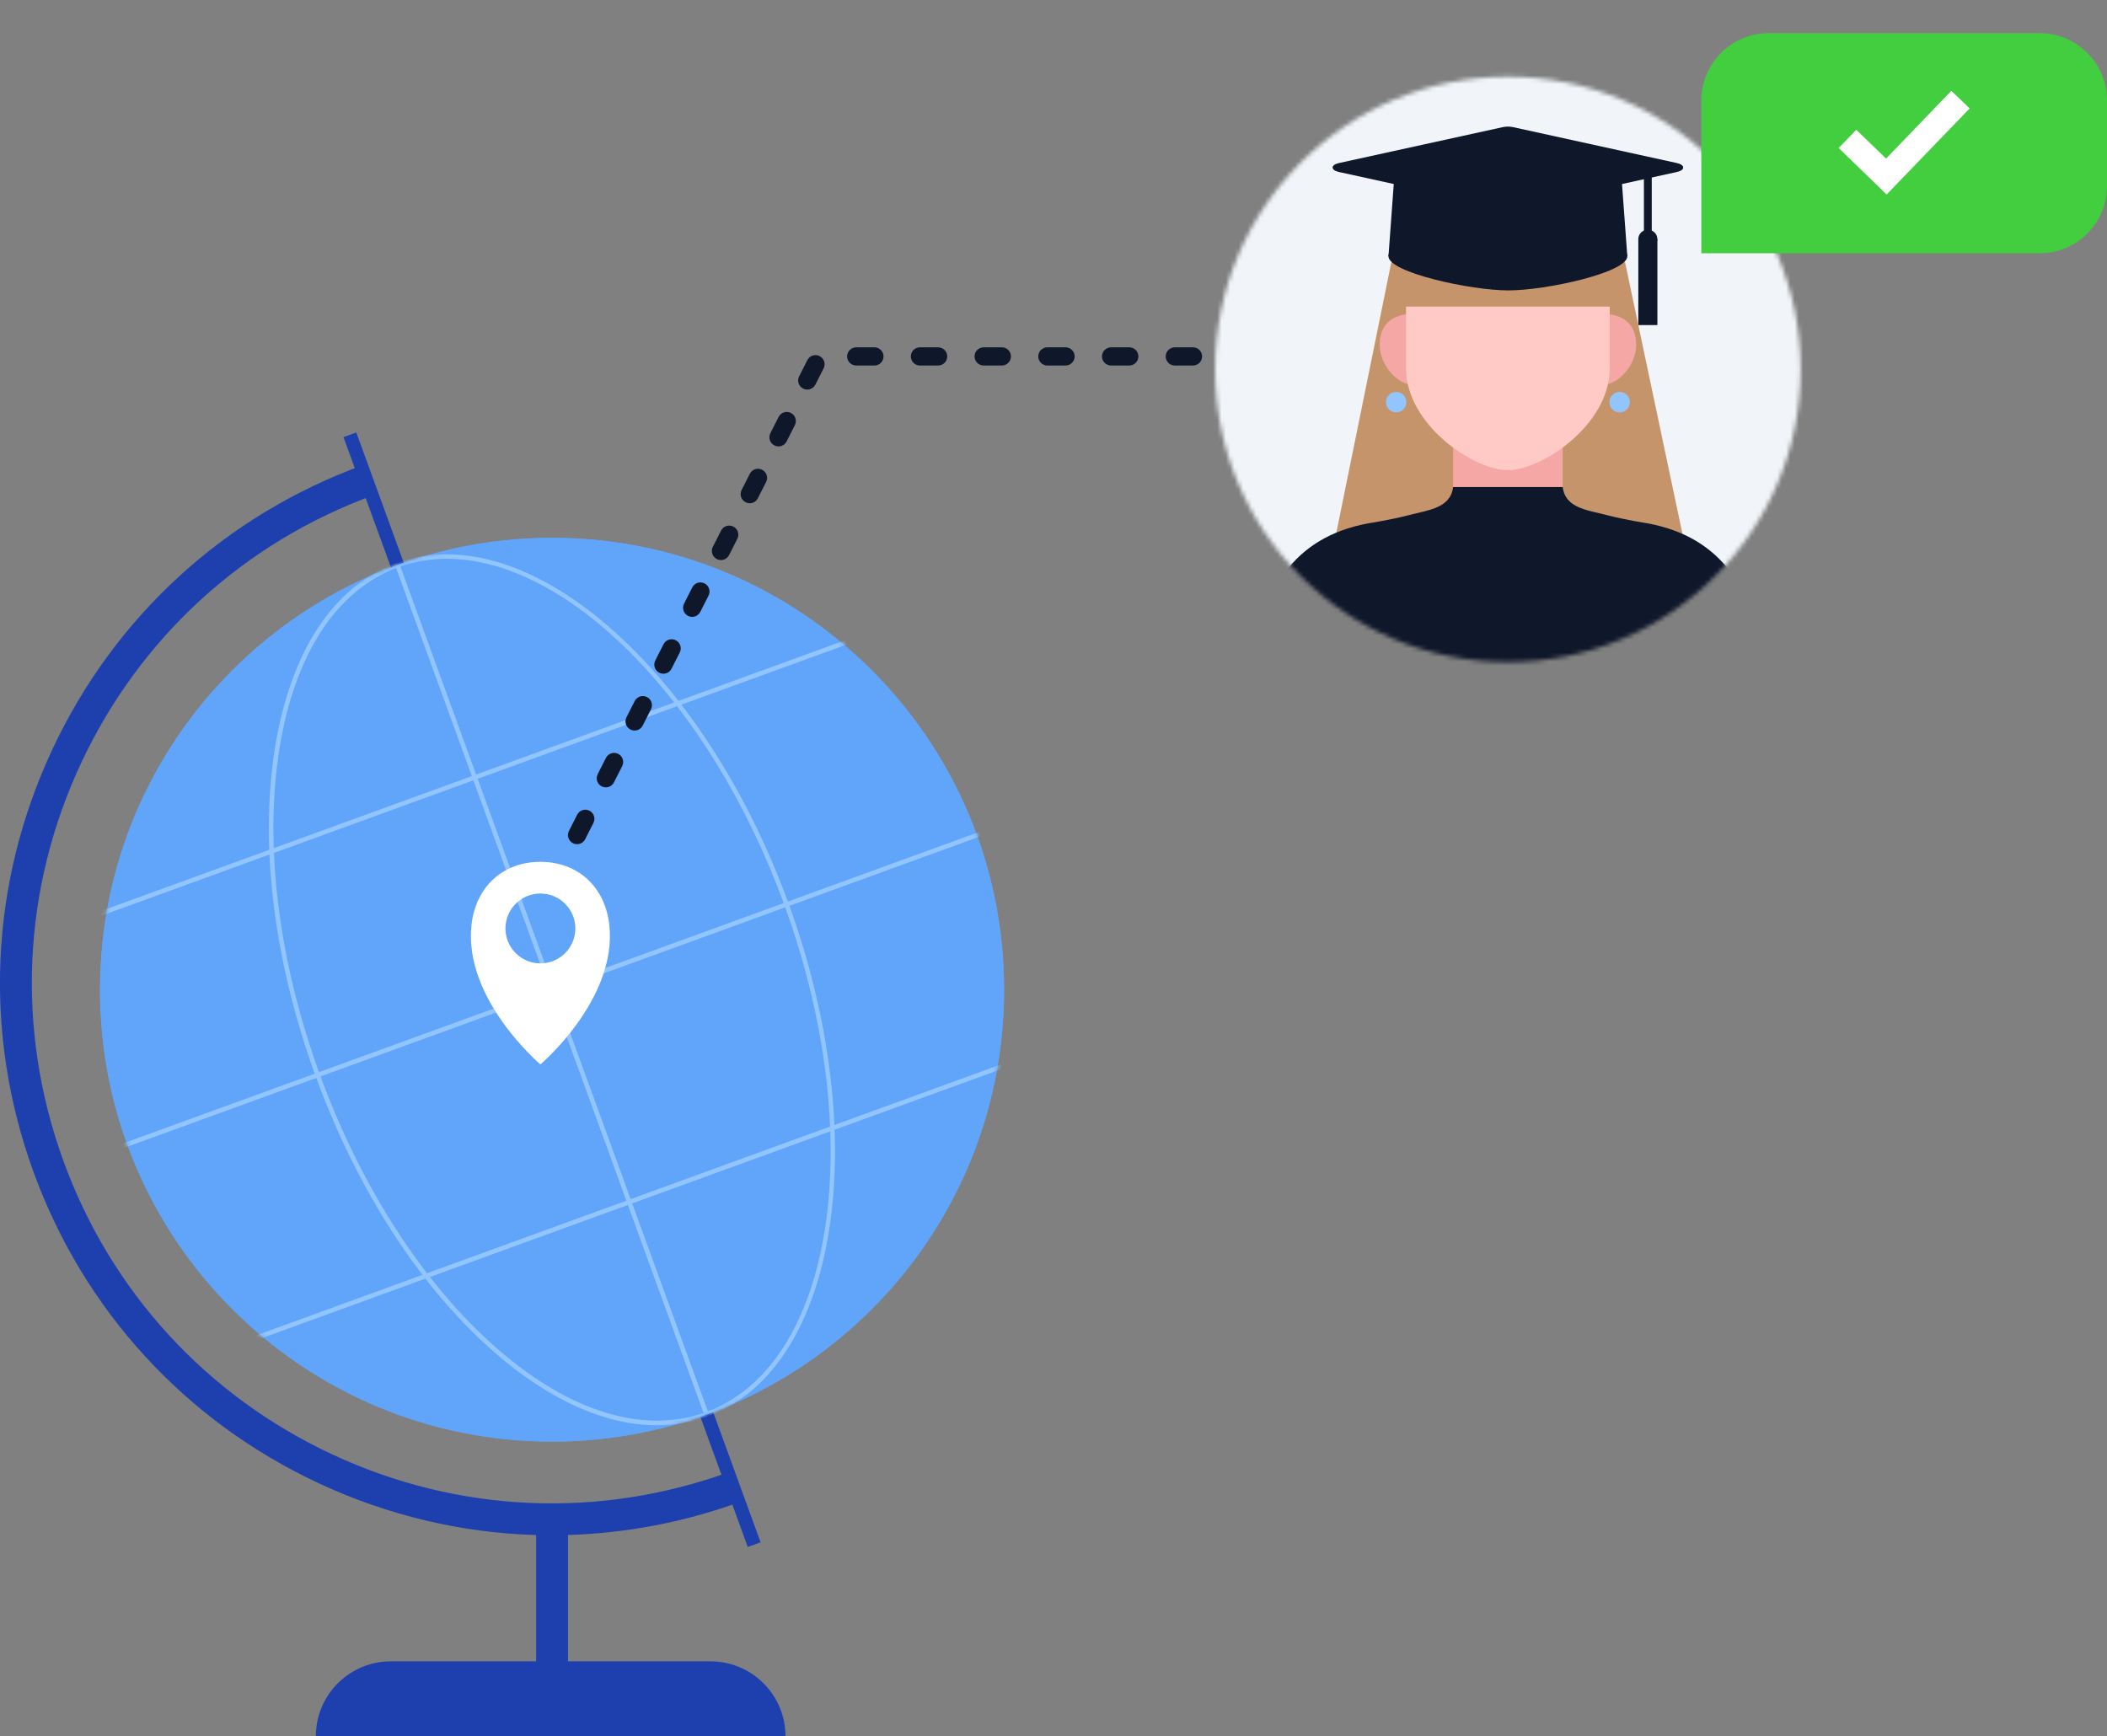
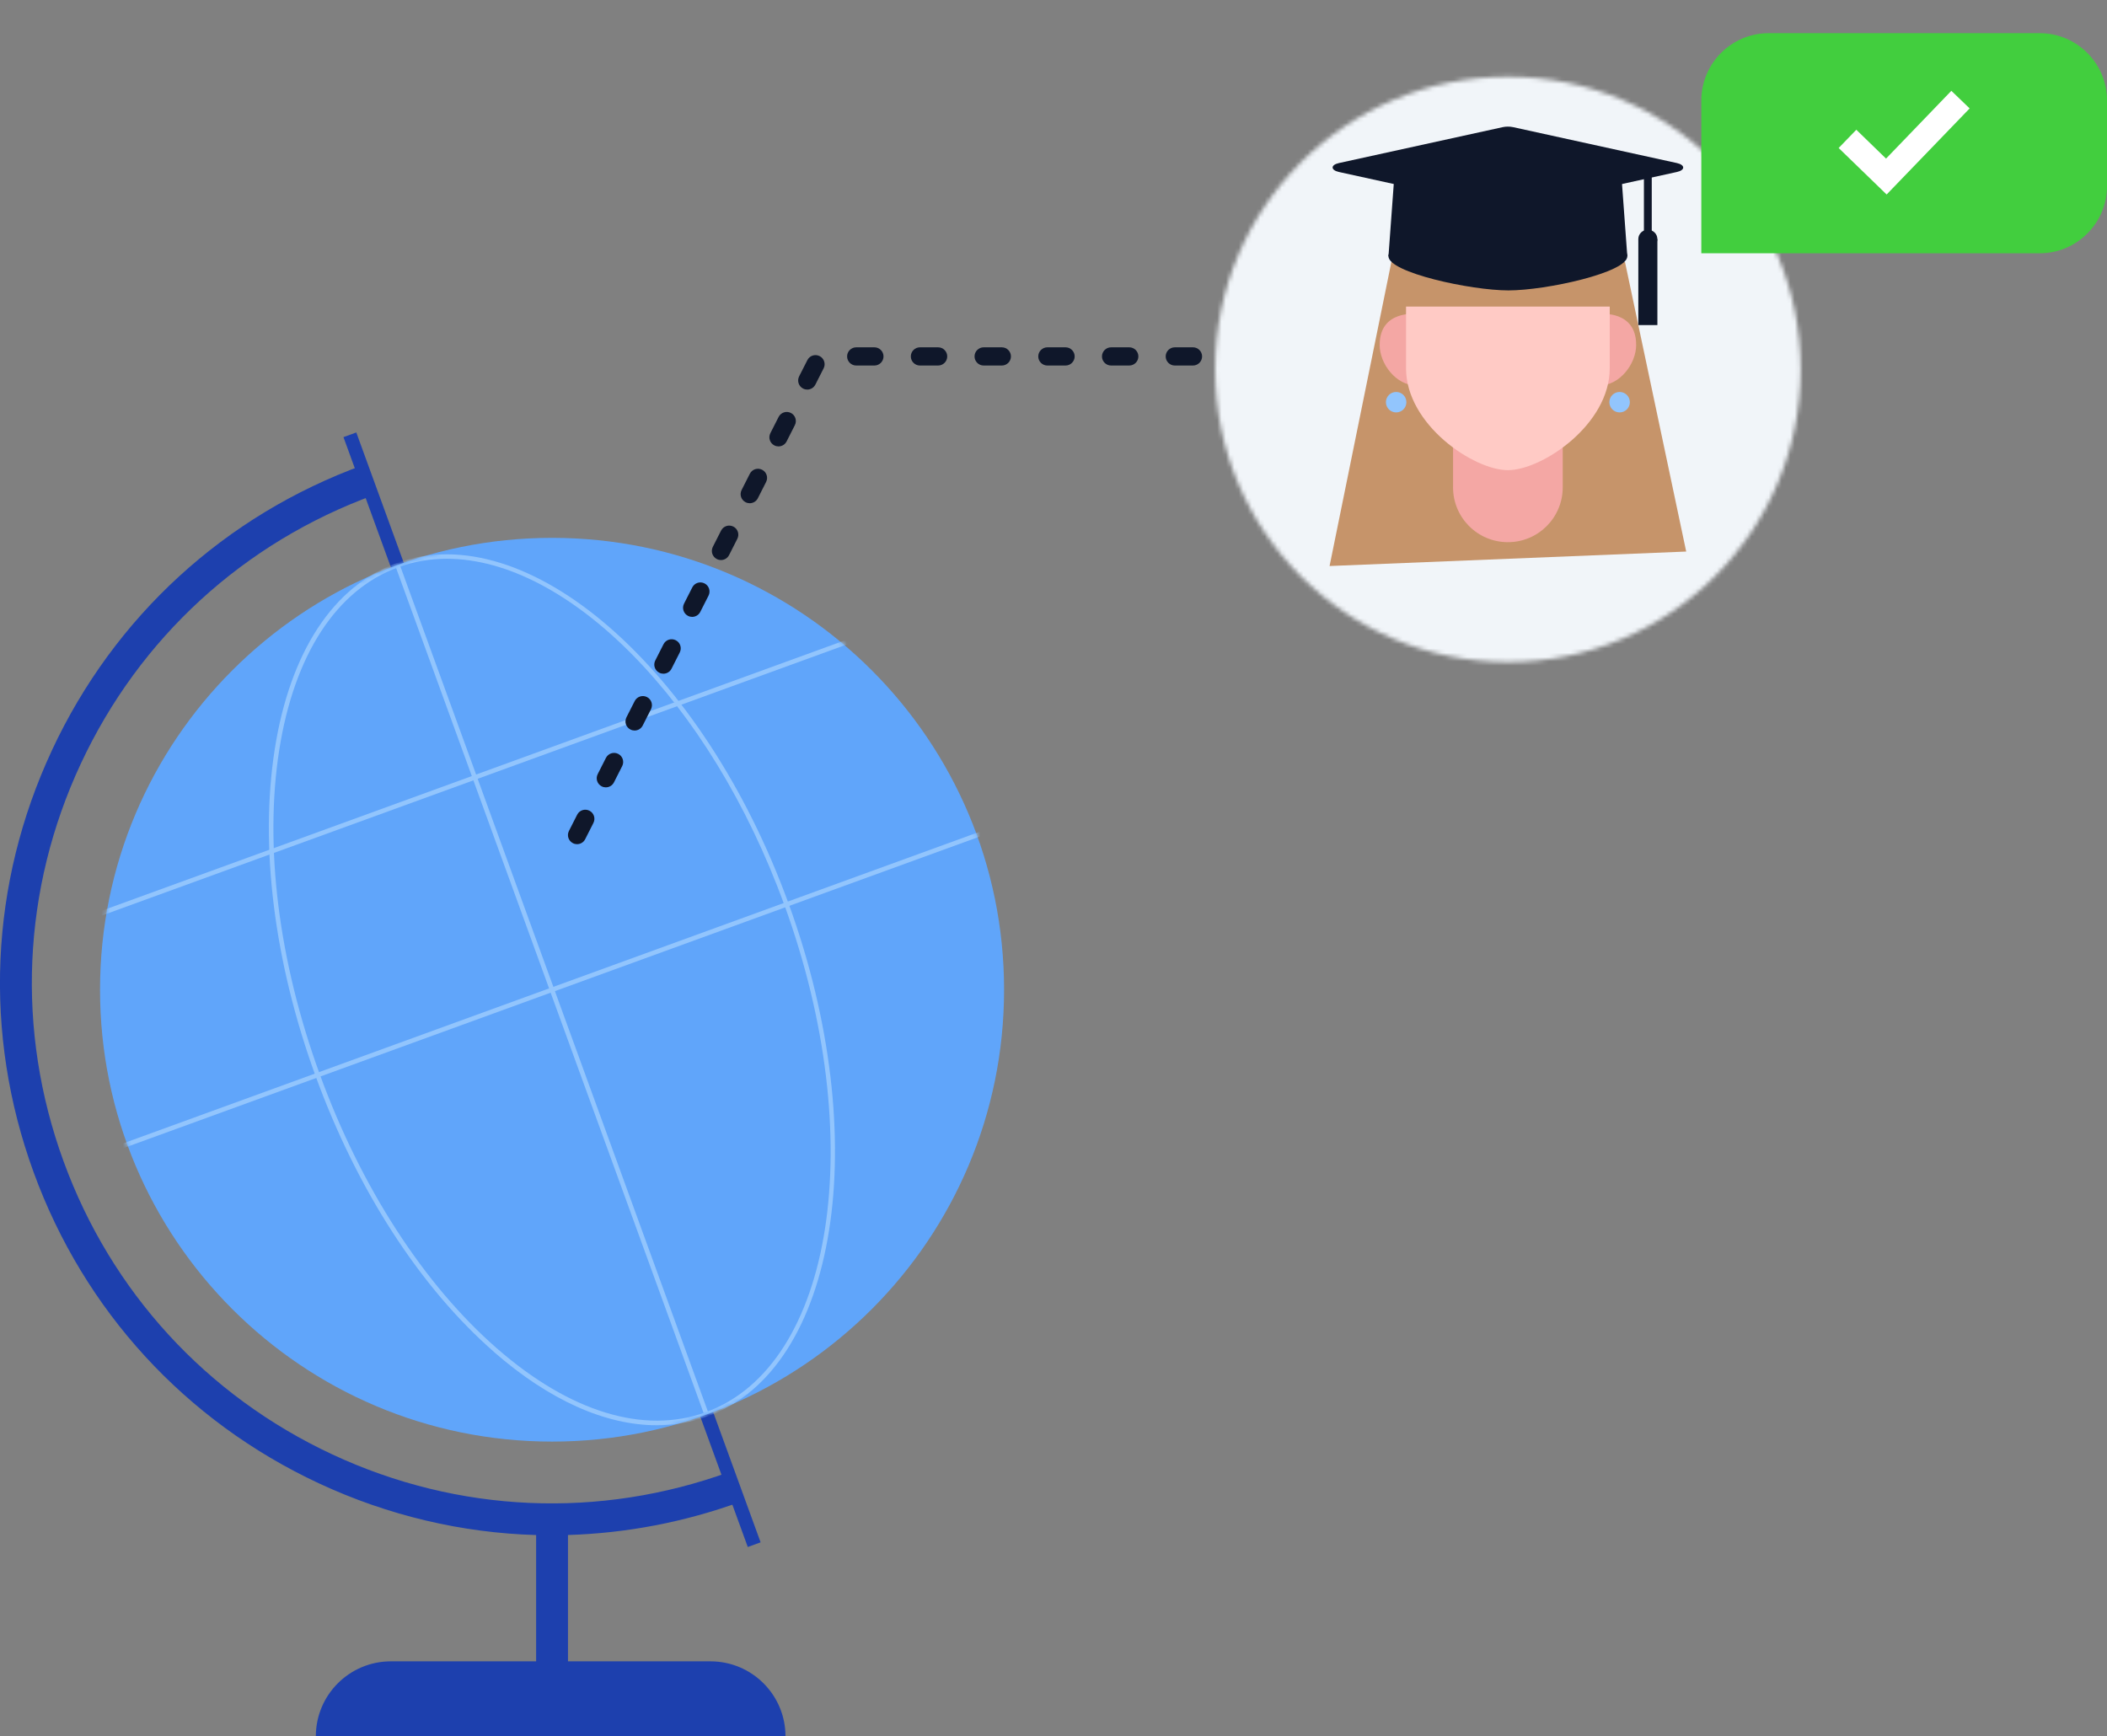
<svg xmlns="http://www.w3.org/2000/svg" width="489" height="403" viewBox="0 0 489 403" fill="none">
  <rect x="0" y="0" width="489" height="403" fill="#808080" stroke="none" />
  <g clip-path="url(#clip0_437_839)">
    <path d="M82.69 100.376L79.713 101.461L173.547 359.068L176.525 357.984L82.69 100.376Z" fill="#1D40AE" />
-     <path d="M128.123 334.603C186.061 334.603 233.029 287.646 233.029 229.721C233.029 171.797 186.061 124.84 128.123 124.84C70.184 124.84 23.216 171.797 23.216 229.721C23.216 287.646 70.184 334.603 128.123 334.603Z" fill="#60A5FA" />
    <path d="M128.123 334.603C186.061 334.603 233.029 287.646 233.029 229.721C233.029 171.797 186.061 124.84 128.123 124.84C70.184 124.84 23.216 171.797 23.216 229.721C23.216 287.646 70.184 334.603 128.123 334.603Z" fill="#60A5FA" />
    <path d="M182.298 403H73.303C73.303 393.401 81.099 385.608 90.7 385.608H164.901C174.503 385.608 182.298 393.401 182.298 403Z" fill="#1D40AE" />
    <mask id="mask0_437_839" style="mask-type:luminance" maskUnits="userSpaceOnUse" x="23" y="124" width="211" height="211">
      <path d="M128.123 334.603C186.061 334.603 233.029 287.646 233.029 229.721C233.029 171.797 186.061 124.84 128.123 124.84C70.184 124.84 23.216 171.797 23.216 229.721C23.216 287.646 70.184 334.603 128.123 334.603Z" fill="white" />
    </mask>
    <g mask="url(#mask0_437_839)">
      <path d="M114.677 313.811C97.555 298.879 82.831 276.111 73.219 249.701C63.607 223.29 60.248 196.394 63.755 173.954C67.283 151.398 77.338 136.033 92.062 130.669C122.345 119.644 163.148 155.126 183.026 209.742C202.905 264.358 194.455 317.749 164.172 328.774C160.433 330.136 156.515 330.812 152.459 330.812C140.544 330.812 127.5 325.015 114.666 313.821L114.677 313.811ZM92.432 131.662C78.088 136.878 68.276 151.958 64.801 174.113C61.315 196.384 64.653 223.1 74.212 249.342C83.771 275.583 98.379 298.192 115.374 313.008C132.274 327.75 149.491 332.998 163.834 327.771C193.568 316.957 201.733 264.168 182.055 210.091C164.775 162.613 131.672 129.697 103.723 129.697C99.847 129.697 96.066 130.331 92.432 131.651V131.662Z" fill="#92C5FD" />
      <path d="M197.742 148.023L22.269 211.875L22.631 212.867L198.103 149.016L197.742 148.023Z" fill="#92C5FD" />
      <path d="M227.433 193.028L28.119 265.555L28.481 266.548L227.794 194.021L227.433 193.028Z" fill="#92C5FD" />
-       <path d="M233.621 246.573L58.149 310.424L58.51 311.417L233.982 247.565L233.621 246.573Z" fill="#92C5FD" />
      <path d="M92.745 130.985L91.752 131.346L163.475 328.462L164.467 328.101L92.745 130.985Z" fill="#92C5FD" />
    </g>
    <path d="M12.062 174.123C26.522 143.13 52.178 119.613 84.331 107.923L86.855 114.871C56.562 125.896 32.384 148.051 18.759 177.249C5.133 206.458 3.707 239.215 14.735 269.501C25.762 299.787 47.922 323.959 77.127 337.581C106.343 351.203 139.108 352.629 169.401 341.604L171.925 348.553C158.849 353.315 145.339 355.871 131.82 356.283V390.793H124.426V356.293C107.198 355.797 90.087 351.784 74.001 344.287C43 329.83 19.477 304.169 7.784 272.035C-3.919 239.901 -2.398 205.127 12.062 174.134V174.123Z" fill="#1D40AE" />
-     <path d="M125.419 223.607C120.94 223.607 117.307 219.975 117.307 215.497C117.307 211.02 120.94 207.387 125.419 207.387C129.897 207.387 133.531 211.02 133.531 215.497C133.531 219.975 129.897 223.607 125.419 223.607ZM141.421 214.769C140.491 205.983 134.26 200.037 125.419 200.037C116.578 200.037 110.346 205.983 109.417 214.769C107.589 231.95 125.419 247.061 125.419 247.061C125.419 247.061 143.248 231.95 141.421 214.769Z" fill="white" />
    <path d="M133.921 195.94C133.605 195.94 133.277 195.866 132.971 195.708C131.925 195.18 131.513 193.913 132.041 192.867L133.953 189.097C134.481 188.052 135.749 187.64 136.794 188.168C137.84 188.696 138.252 189.963 137.724 191.009L135.812 194.779C135.442 195.518 134.693 195.94 133.921 195.94ZM140.597 182.751C140.28 182.751 139.953 182.677 139.646 182.518C138.601 181.99 138.189 180.723 138.717 179.678L140.629 175.908C141.157 174.873 142.424 174.451 143.47 174.979C144.516 175.507 144.928 176.774 144.399 177.819L142.488 181.589C142.118 182.328 141.368 182.751 140.597 182.751ZM147.272 169.561C146.956 169.561 146.628 169.487 146.322 169.329C145.276 168.801 144.864 167.534 145.392 166.488L147.304 162.719C147.832 161.684 149.1 161.261 150.145 161.789C151.191 162.317 151.603 163.584 151.075 164.63L149.163 168.4C148.793 169.139 148.043 169.561 147.272 169.561ZM153.958 156.372C153.642 156.372 153.314 156.298 153.008 156.14C151.962 155.612 151.55 154.344 152.078 153.299L153.99 149.529C154.518 148.484 155.786 148.072 156.831 148.6C157.877 149.128 158.289 150.395 157.761 151.441L155.849 155.21C155.479 155.95 154.73 156.372 153.958 156.372ZM160.634 143.183C160.317 143.183 159.99 143.109 159.683 142.95C158.638 142.422 158.226 141.155 158.754 140.11L160.666 136.34C161.194 135.294 162.461 134.882 163.507 135.41C164.553 135.938 164.965 137.206 164.436 138.251L162.525 142.021C162.155 142.76 161.405 143.183 160.634 143.183ZM167.32 129.993C167.003 129.993 166.676 129.919 166.369 129.761C165.324 129.233 164.912 127.966 165.44 126.92L167.352 123.15C167.88 122.115 169.147 121.693 170.193 122.221C171.239 122.749 171.651 124.016 171.122 125.062L169.211 128.832C168.841 129.571 168.091 129.993 167.32 129.993ZM173.995 116.804C173.679 116.804 173.351 116.73 173.045 116.571C171.999 116.043 171.587 114.776 172.115 113.731L174.027 109.961C174.555 108.916 175.823 108.504 176.868 109.032C177.914 109.56 178.326 110.827 177.798 111.872L175.886 115.642C175.516 116.381 174.767 116.804 173.995 116.804ZM180.671 103.614C180.354 103.614 180.027 103.54 179.72 103.382C178.675 102.854 178.263 101.587 178.791 100.541L180.703 96.772C181.231 95.737 182.498 95.314 183.544 95.842C184.59 96.37 185.002 97.638 184.473 98.683L182.562 102.453C182.192 103.192 181.442 103.614 180.671 103.614ZM187.346 90.425C187.03 90.425 186.702 90.351 186.396 90.193C185.35 89.665 184.938 88.397 185.466 87.352L187.378 83.582C187.906 82.537 189.174 82.125 190.219 82.653C191.265 83.181 191.677 84.448 191.149 85.493L189.237 89.263C188.867 90.003 188.117 90.425 187.346 90.425ZM305.445 84.839H302.224C301.062 84.839 300.111 83.888 300.111 82.727C300.111 81.565 301.062 80.615 302.224 80.615H305.445C306.607 80.615 307.558 81.565 307.558 82.727C307.558 83.888 306.607 84.839 305.445 84.839ZM291.661 84.839H287.436C286.275 84.839 285.324 83.888 285.324 82.727C285.324 81.565 286.275 80.615 287.436 80.615H291.661C292.823 80.615 293.774 81.565 293.774 82.727C293.774 83.888 292.823 84.839 291.661 84.839ZM276.874 84.839H272.649C271.487 84.839 270.536 83.888 270.536 82.727C270.536 81.565 271.487 80.615 272.649 80.615H276.874C278.036 80.615 278.986 81.565 278.986 82.727C278.986 83.888 278.036 84.839 276.874 84.839ZM262.086 84.839H257.861C256.7 84.839 255.749 83.888 255.749 82.727C255.749 81.565 256.7 80.615 257.861 80.615H262.086C263.248 80.615 264.199 81.565 264.199 82.727C264.199 83.888 263.248 84.839 262.086 84.839ZM247.299 84.839H243.074C241.912 84.839 240.962 83.888 240.962 82.727C240.962 81.565 241.912 80.615 243.074 80.615H247.299C248.461 80.615 249.412 81.565 249.412 82.727C249.412 83.888 248.461 84.839 247.299 84.839ZM232.512 84.839H228.287C227.125 84.839 226.174 83.888 226.174 82.727C226.174 81.565 227.125 80.615 228.287 80.615H232.512C233.673 80.615 234.624 81.565 234.624 82.727C234.624 83.888 233.673 84.839 232.512 84.839ZM217.724 84.839H213.499C212.337 84.839 211.387 83.888 211.387 82.727C211.387 81.565 212.337 80.615 213.499 80.615H217.724C218.886 80.615 219.837 81.565 219.837 82.727C219.837 83.888 218.886 84.839 217.724 84.839ZM202.937 84.839H198.712C197.55 84.839 196.599 83.888 196.599 82.727C196.599 81.565 197.55 80.615 198.712 80.615H202.937C204.099 80.615 205.049 81.565 205.049 82.727C205.049 83.888 204.099 84.839 202.937 84.839Z" fill="#0F172A" />
    <mask id="mask1_437_839" style="mask-type:luminance" maskUnits="userSpaceOnUse" x="282" y="17" width="136" height="137">
      <path d="M349.956 153.669C387.483 153.669 417.904 123.254 417.904 85.736C417.904 48.218 387.483 17.804 349.956 17.804C312.429 17.804 282.007 48.218 282.007 85.736C282.007 123.254 312.429 153.669 349.956 153.669Z" fill="white" />
    </mask>
    <g mask="url(#mask1_437_839)">
      <path d="M349.956 171.473C397.318 171.473 435.712 133.087 435.712 85.736C435.712 38.386 397.318 0 349.956 0C302.594 0 264.199 38.386 264.199 85.736C264.199 133.087 302.594 171.473 349.956 171.473Z" fill="#F1F5F9" />
      <path d="M391.34 128.019L308.572 131.377L322.916 60.804H377.133L391.34 128.019Z" fill="#C6946A" />
      <path d="M379.731 80.013C379.731 84.543 375.834 89.454 371.302 89.454C366.771 89.454 363.095 87.004 363.095 82.463C363.095 77.922 371.408 72.874 371.408 72.874C371.408 72.874 379.721 71.987 379.721 80.013H379.731Z" fill="#F4A7A4" />
      <path d="M320.191 80.013C320.191 84.543 324.088 89.454 328.62 89.454C333.151 89.454 336.827 87.004 336.827 82.463C336.827 77.922 328.514 72.874 328.514 72.874C328.514 72.874 320.201 71.987 320.201 80.013H320.191Z" fill="#F4A7A4" />
      <path d="M337.228 84.723V113.118C337.228 120.141 342.921 125.843 349.956 125.843C356.99 125.843 362.683 120.151 362.683 113.118V84.723H337.238H337.228Z" fill="#F4A7A4" />
      <path d="M349.956 46.432C336.9 46.432 326.317 57.013 326.317 70.065V85.493C326.317 98.546 342.002 109.127 349.956 109.127C357.909 109.127 373.595 98.546 373.595 85.493V70.065C373.595 57.013 363.011 46.432 349.956 46.432Z" fill="#FFCAC5" />
-       <path d="M362.684 113.044C363.254 117.976 368.514 118.398 372.887 119.549C377.101 120.658 382.393 121.471 382.393 121.471C399.98 124.777 406.645 136.942 411.081 155.601H288.841C293.278 136.942 299.942 124.777 317.529 121.471C317.529 121.471 322.831 120.658 327.035 119.549C331.408 118.398 336.668 117.965 337.239 113.044H362.684Z" fill="#0F172A" />
      <path d="M374.693 71.164H325.218C325.218 71.164 325.218 46.432 349.956 46.432C374.693 46.432 374.693 71.164 374.693 71.164Z" fill="#C6946A" />
      <path d="M377.672 59.484C377.672 63.244 358.87 67.404 350.082 67.404C341.294 67.404 322.24 63.244 322.24 59.484C322.24 55.725 334.651 52.684 349.956 52.684C365.261 52.684 377.672 55.725 377.672 59.484Z" fill="#0F172A" />
      <path d="M376.309 40.878H323.602L322.24 59.484H377.672L376.309 40.878Z" fill="#0F172A" />
      <path d="M383.344 40.761H381.527V74.627H383.344V40.761Z" fill="#0F172A" />
      <path d="M382.435 57.615C383.655 57.615 384.643 56.655 384.643 55.471C384.643 54.288 383.655 53.328 382.435 53.328C381.216 53.328 380.228 54.288 380.228 55.471C380.228 56.655 381.216 57.615 382.435 57.615Z" fill="#0F172A" />
      <path d="M384.653 55.471H380.228V75.451H384.653V55.471Z" fill="#0F172A" />
      <path d="M348.783 29.505L310.737 37.847C308.794 38.269 308.794 39.484 310.737 39.917L348.783 48.259C349.523 48.417 350.399 48.417 351.139 48.259L389.185 39.917C391.128 39.494 391.128 38.28 389.185 37.847L351.139 29.505C350.399 29.346 349.523 29.346 348.783 29.505Z" fill="#0F172A" />
    </g>
    <path d="M324.025 95.726C325.337 95.726 326.401 94.662 326.401 93.35C326.401 92.038 325.337 90.974 324.025 90.974C322.712 90.974 321.648 92.038 321.648 93.35C321.648 94.662 322.712 95.726 324.025 95.726Z" fill="#92C5FD" />
    <path d="M375.887 95.726C377.199 95.726 378.263 94.662 378.263 93.35C378.263 92.038 377.199 90.974 375.887 90.974C374.574 90.974 373.51 92.038 373.51 93.35C373.51 94.662 374.574 95.726 375.887 95.726Z" fill="#92C5FD" />
    <path d="M410.479 7.698H473.368C481.997 7.698 489.011 14.7 489.011 23.338V43.148C489.011 51.776 482.008 58.787 473.368 58.787H394.846V23.338C394.846 14.71 401.849 7.698 410.489 7.698H410.479Z" fill="#42CE3E" />
    <path d="M437.856 45.144L426.724 34.352L430.822 30.117L437.719 36.812L452.876 21.078L457.122 25.164L437.856 45.144Z" fill="white" />
  </g>
  <defs>
    <clipPath id="clip0_437_839">
      <rect width="489" height="403" fill="white" />
    </clipPath>
  </defs>
</svg>